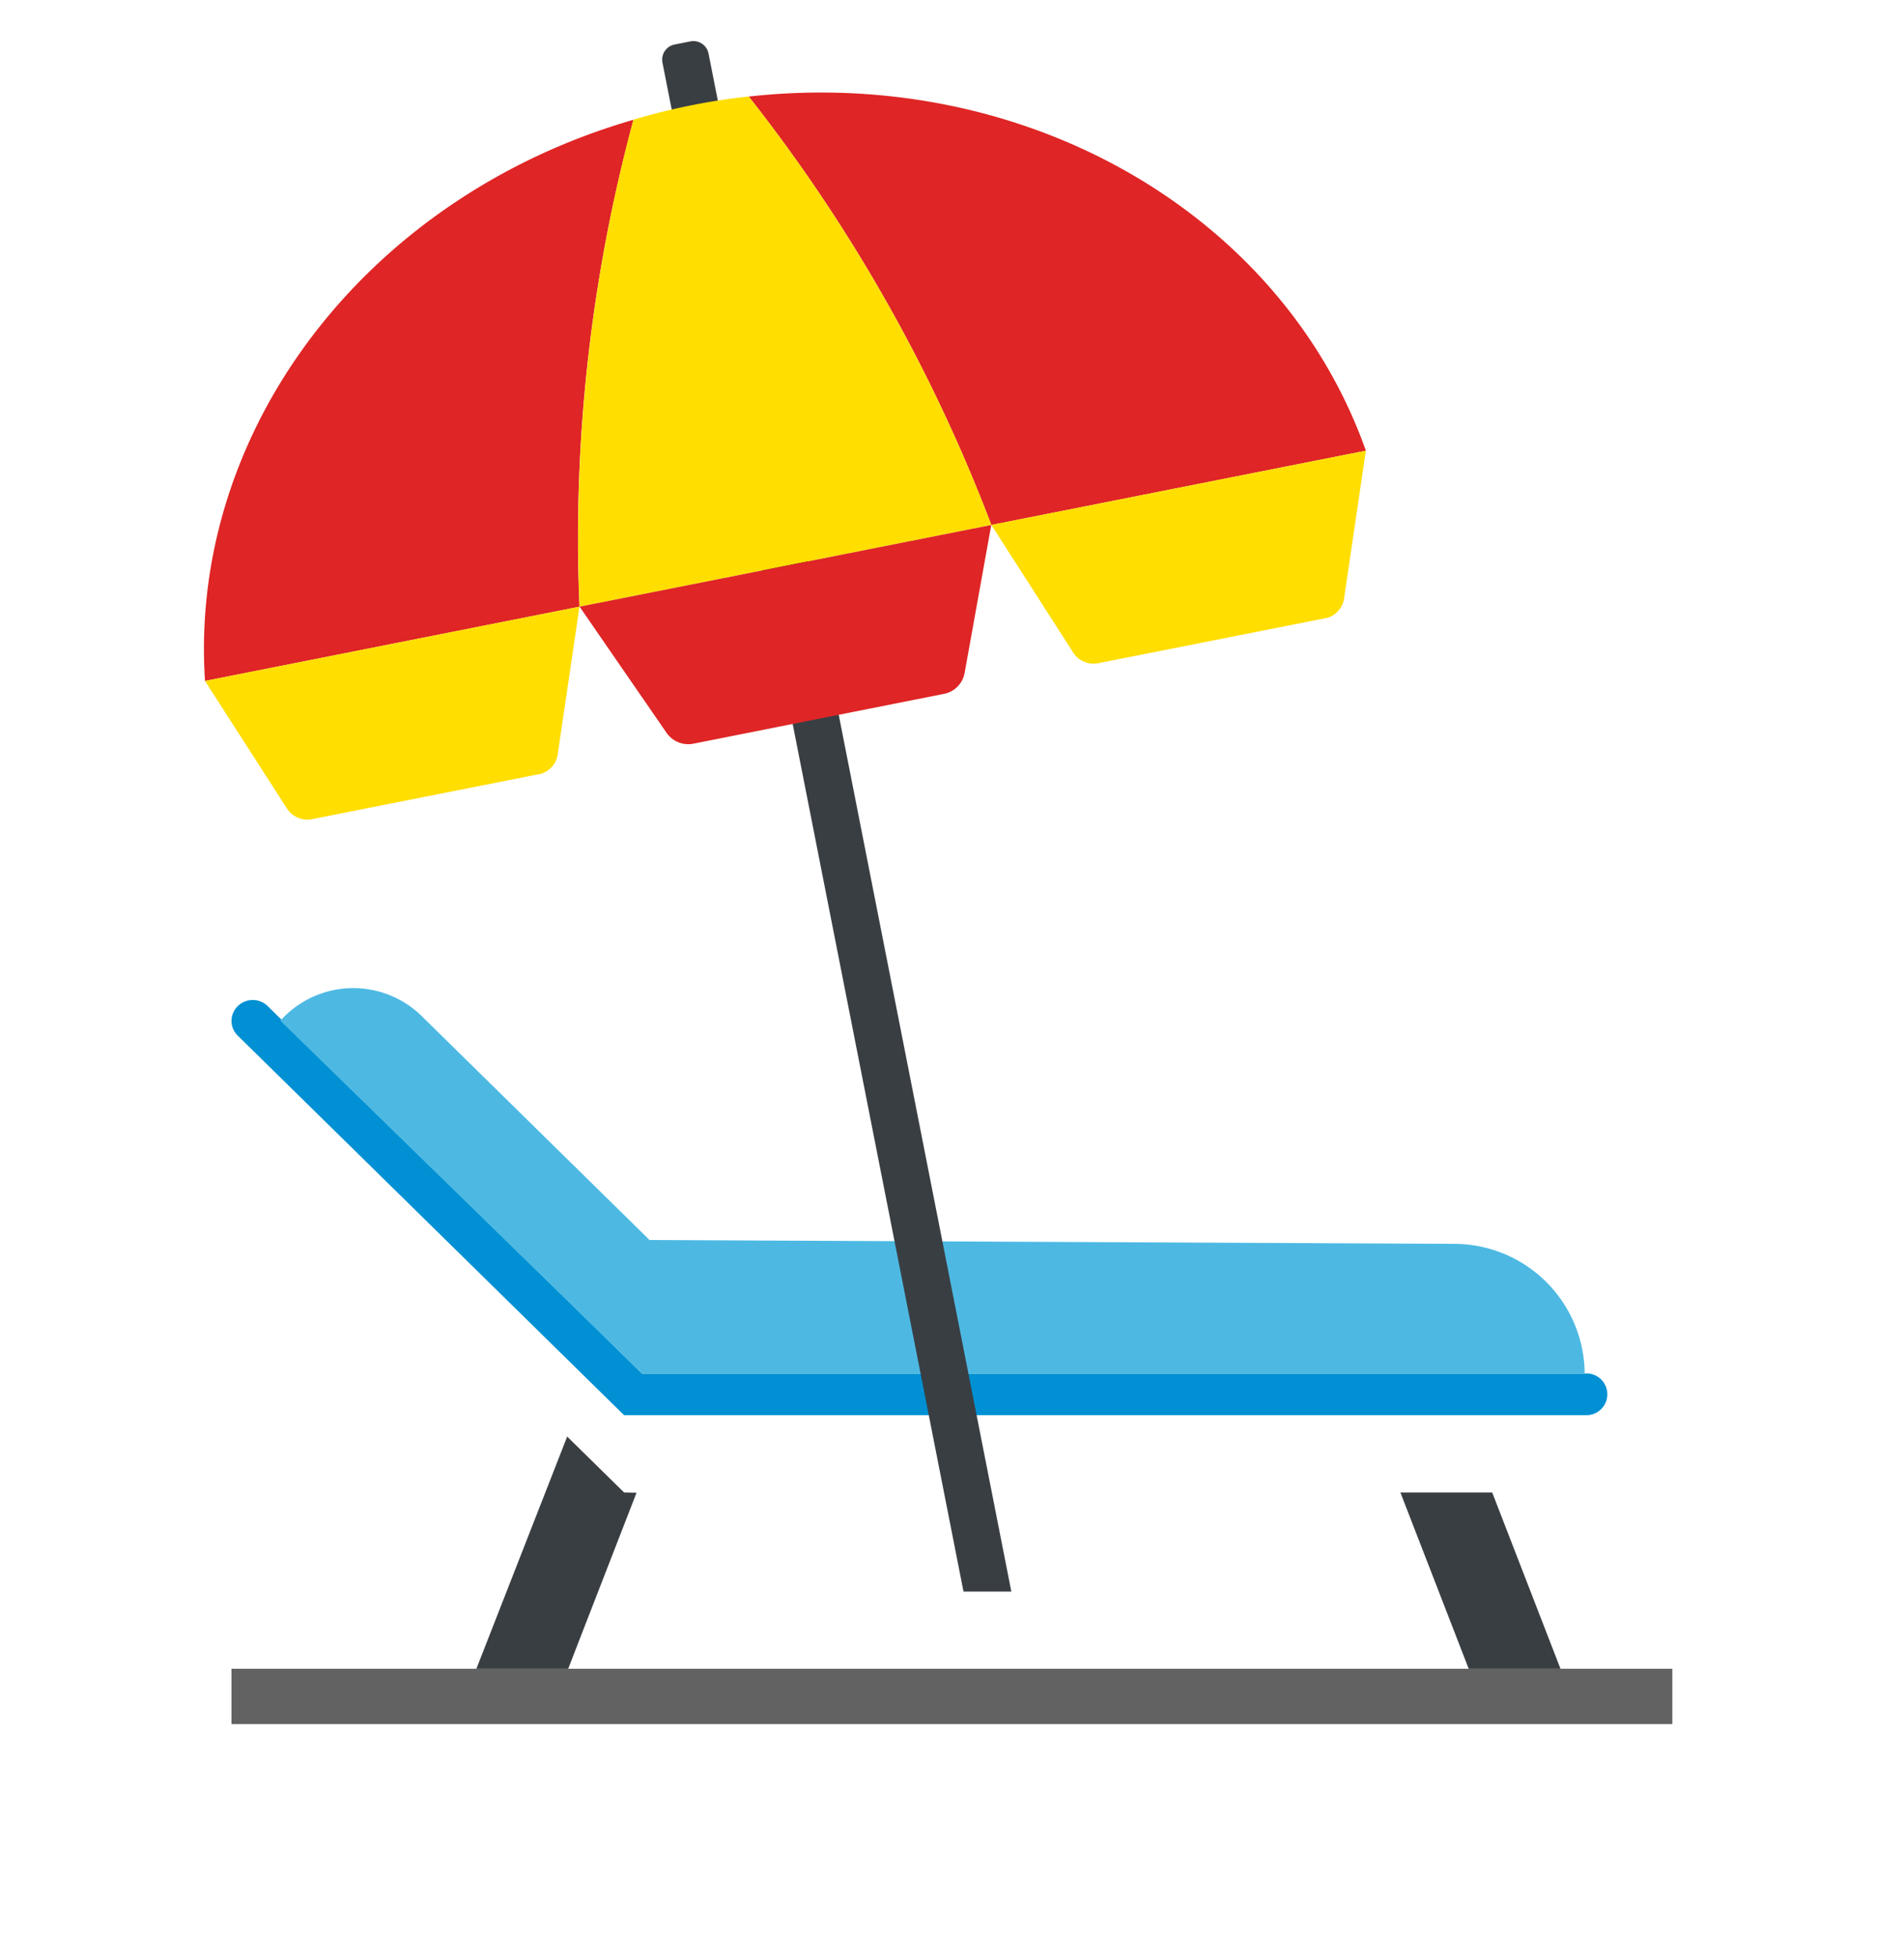
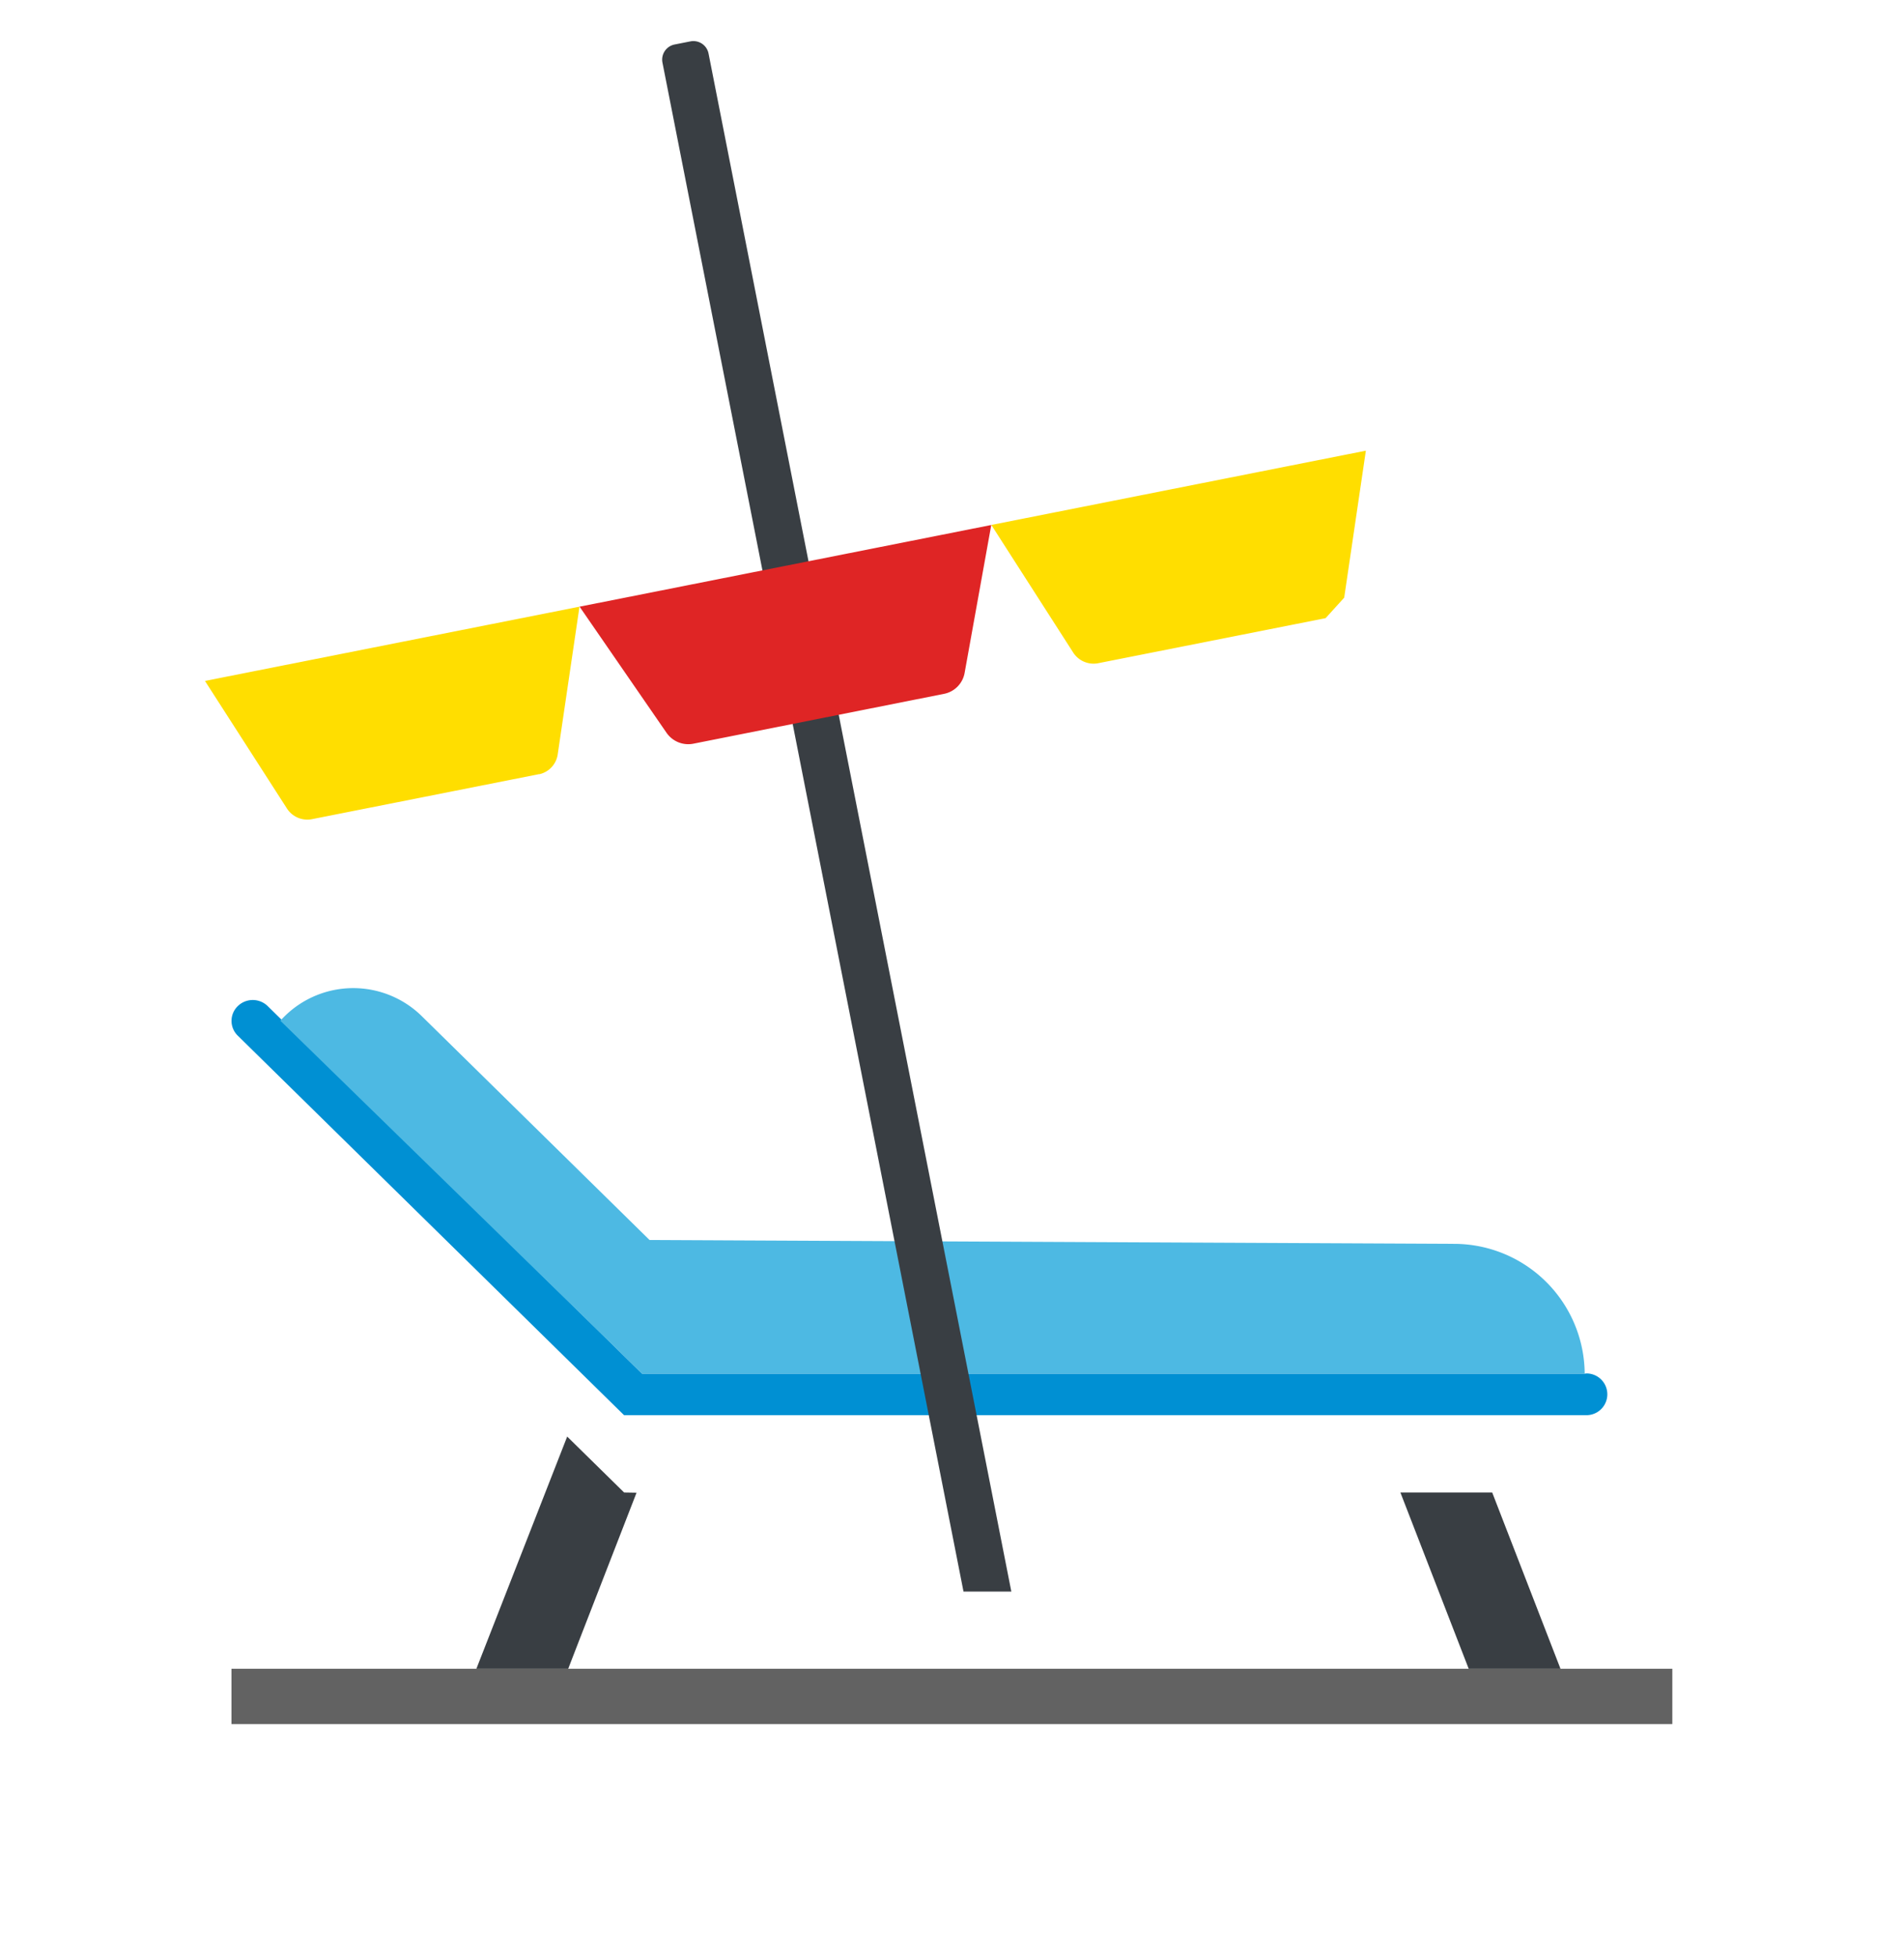
<svg xmlns="http://www.w3.org/2000/svg" width="74" height="76">
  <defs>
    <filter id="a" width="74" height="20.15" x="0" y="55.85" filterUnits="userSpaceOnUse">
      <feOffset dy="3" />
      <feGaussianBlur result="blur" stdDeviation="3" />
      <feFlood flood-opacity=".329" />
      <feComposite in2="blur" operator="in" />
      <feComposite in="SourceGraphic" />
    </filter>
    <filter id="b" width="24.225" height="27.023" x="9.515" y="46.827" filterUnits="userSpaceOnUse">
      <feOffset dy="3" />
      <feGaussianBlur result="blur-2" stdDeviation="3" />
      <feFlood flood-opacity=".329" />
      <feComposite in2="blur-2" operator="in" />
      <feComposite in="SourceGraphic" />
    </filter>
    <filter id="c" width="24.222" height="24.849" x="45.427" y="49.001" filterUnits="userSpaceOnUse">
      <feOffset dy="3" />
      <feGaussianBlur result="blur-3" stdDeviation="3" />
      <feFlood flood-opacity=".329" />
      <feComposite in2="blur-3" operator="in" />
      <feComposite in="SourceGraphic" />
    </filter>
  </defs>
  <g data-name="Group 3">
    <g filter="url(#a)" transform="translate(-.004)">
      <path fill="#626262" d="M9 61.85h56V64H9z" data-name="Rectangle 1" />
    </g>
    <g data-name="Group 2">
      <path fill="#0090d3" d="M61.63 53.38H24.952L11.394 40.069l-.988-.969a.832.832 0 0 0-1.166 0 .8.8 0 0 0-.015 1.131l.015.015.966.949 14.048 13.8H61.63a.811.811 0 1 0 .057-1.621h-.057" data-name="Path 1" />
      <path fill="#4db9e3" d="M61.59 53.381a5.08 5.08 0 0 0-5.072-5.043l-31.272-.149-8.824-8.671a3.8 3.8 0 0 0-5.374-.011c-.052.052-.1.1-.152.16l14.056 13.714Z" data-name="Path 2" />
      <g filter="url(#b)" transform="translate(-.004)">
        <path fill="#393e43" d="m22.088 61.85.367-.95 2.289-5.892L24.26 55l-2.212-2.173-3.529 9.023Z" data-name="Path 3" />
      </g>
      <g filter="url(#c)" transform="translate(-.004)">
        <path fill="#393e43" d="M60.653 61.85 57.999 55h-3.568l2.654 6.849Z" data-name="Path 4" />
      </g>
      <path fill="#393e43" d="M39.306 61.85 27.538 2.08a.6.6 0 0 0-.7-.473l-.618.122a.6.6 0 0 0-.473.705l11.7 59.416Z" data-name="Path 5" />
-       <path fill="#df2525" d="m38.529 20.4 14.556-2.886C49.821 8.305 39.866 2.56 29.101 3.752A63.135 63.135 0 0 1 38.529 20.4" data-name="Path 6" />
-       <path fill="#df2525" d="M22.524 23.576 7.968 26.462C7.329 16.73 14.226 7.657 24.622 4.654a62.165 62.165 0 0 0-2.1 18.922" data-name="Path 7" />
-       <path fill="#ffde00" d="M38.529 20.4a63.334 63.334 0 0 0-9.43-16.65 25.023 25.023 0 0 0-4.48.901 62.556 62.556 0 0 0-2.093 18.925Z" data-name="Path 8" />
      <path fill="#df2525" d="M36.688 26.964 26.954 28.9a1.027 1.027 0 0 1-1.05-.424l-3.378-4.9 16-3.174-1.036 5.751a1.012 1.012 0 0 1-.805.812" data-name="Path 9" />
-       <path fill="#ffde00" d="m51.521 24.022-8.857 1.755a.943.943 0 0 1-.967-.439L38.529 20.4l14.556-2.886-.842 5.712a.928.928 0 0 1-.722.8" data-name="Path 10" />
+       <path fill="#ffde00" d="m51.521 24.022-8.857 1.755a.943.943 0 0 1-.967-.439L38.529 20.4l14.556-2.886-.842 5.712" data-name="Path 10" />
      <path fill="#ffde00" d="m20.958 30.083-8.852 1.755a.943.943 0 0 1-.967-.439l-3.173-4.937 14.556-2.886-.842 5.712a.928.928 0 0 1-.722.8" data-name="Path 11" />
      <path fill="none" d="M2.506 0h64v64h-64z" data-name="Rectangle 2" />
    </g>
  </g>
</svg>